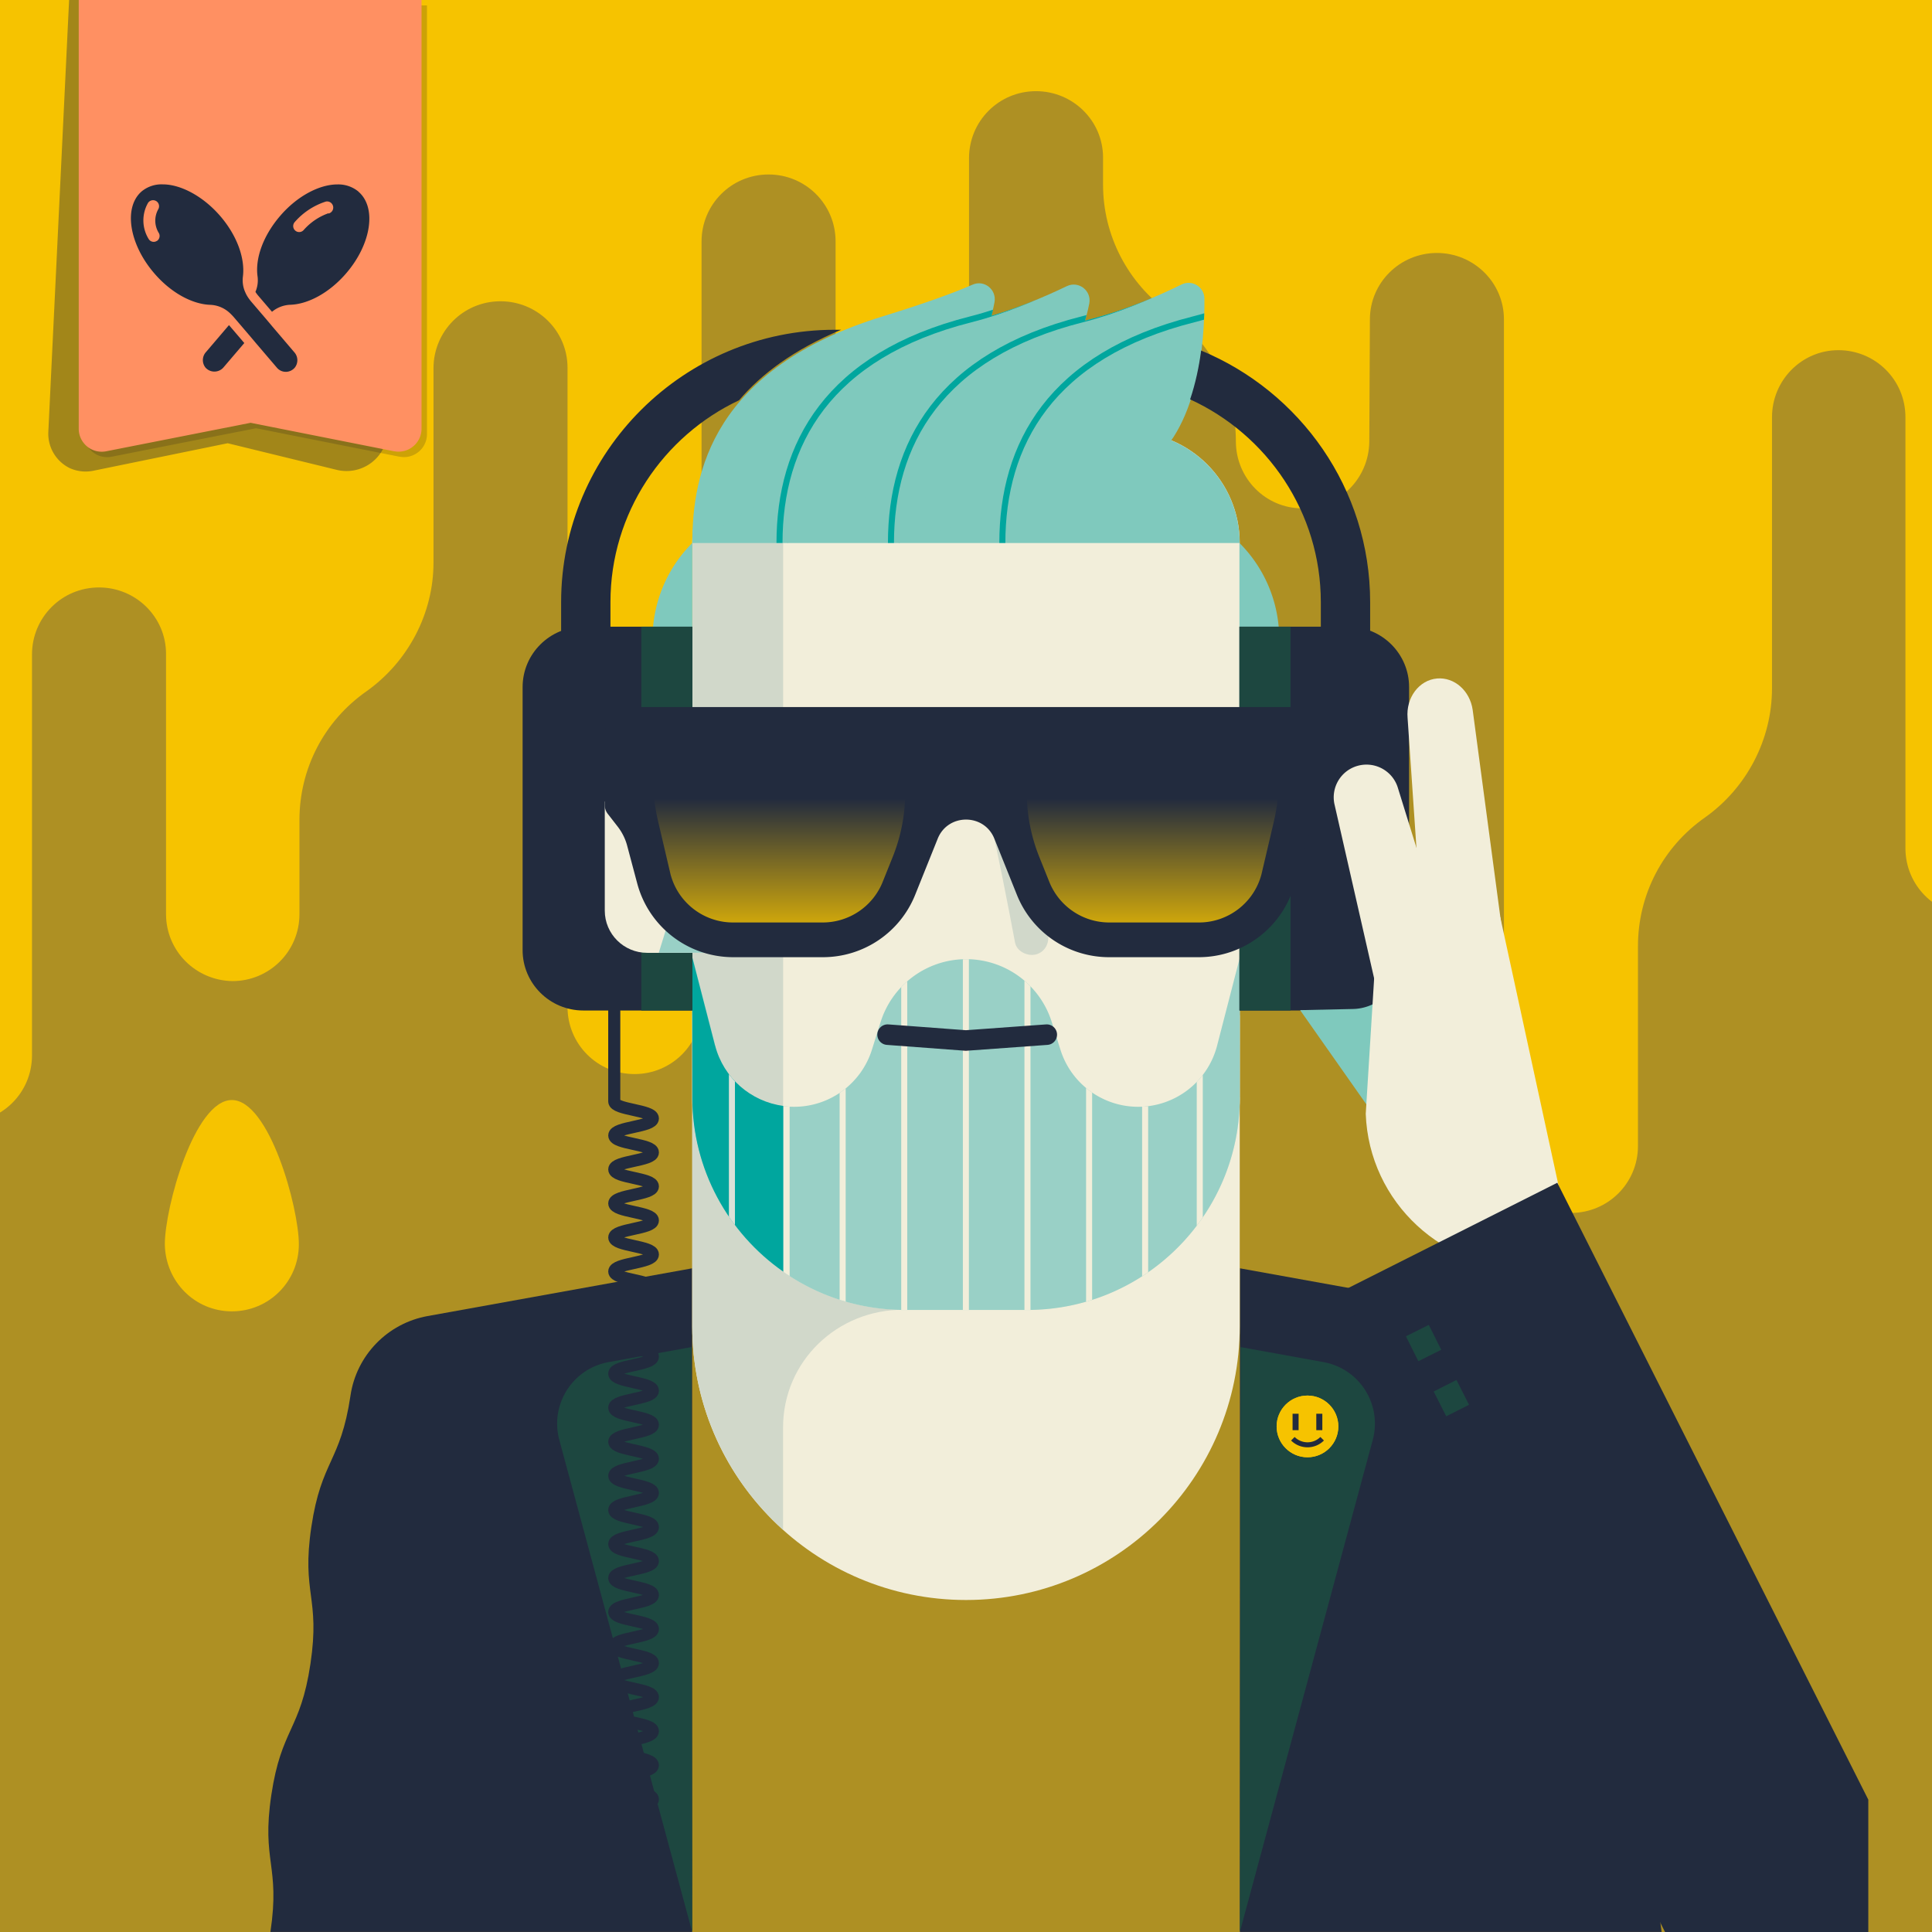
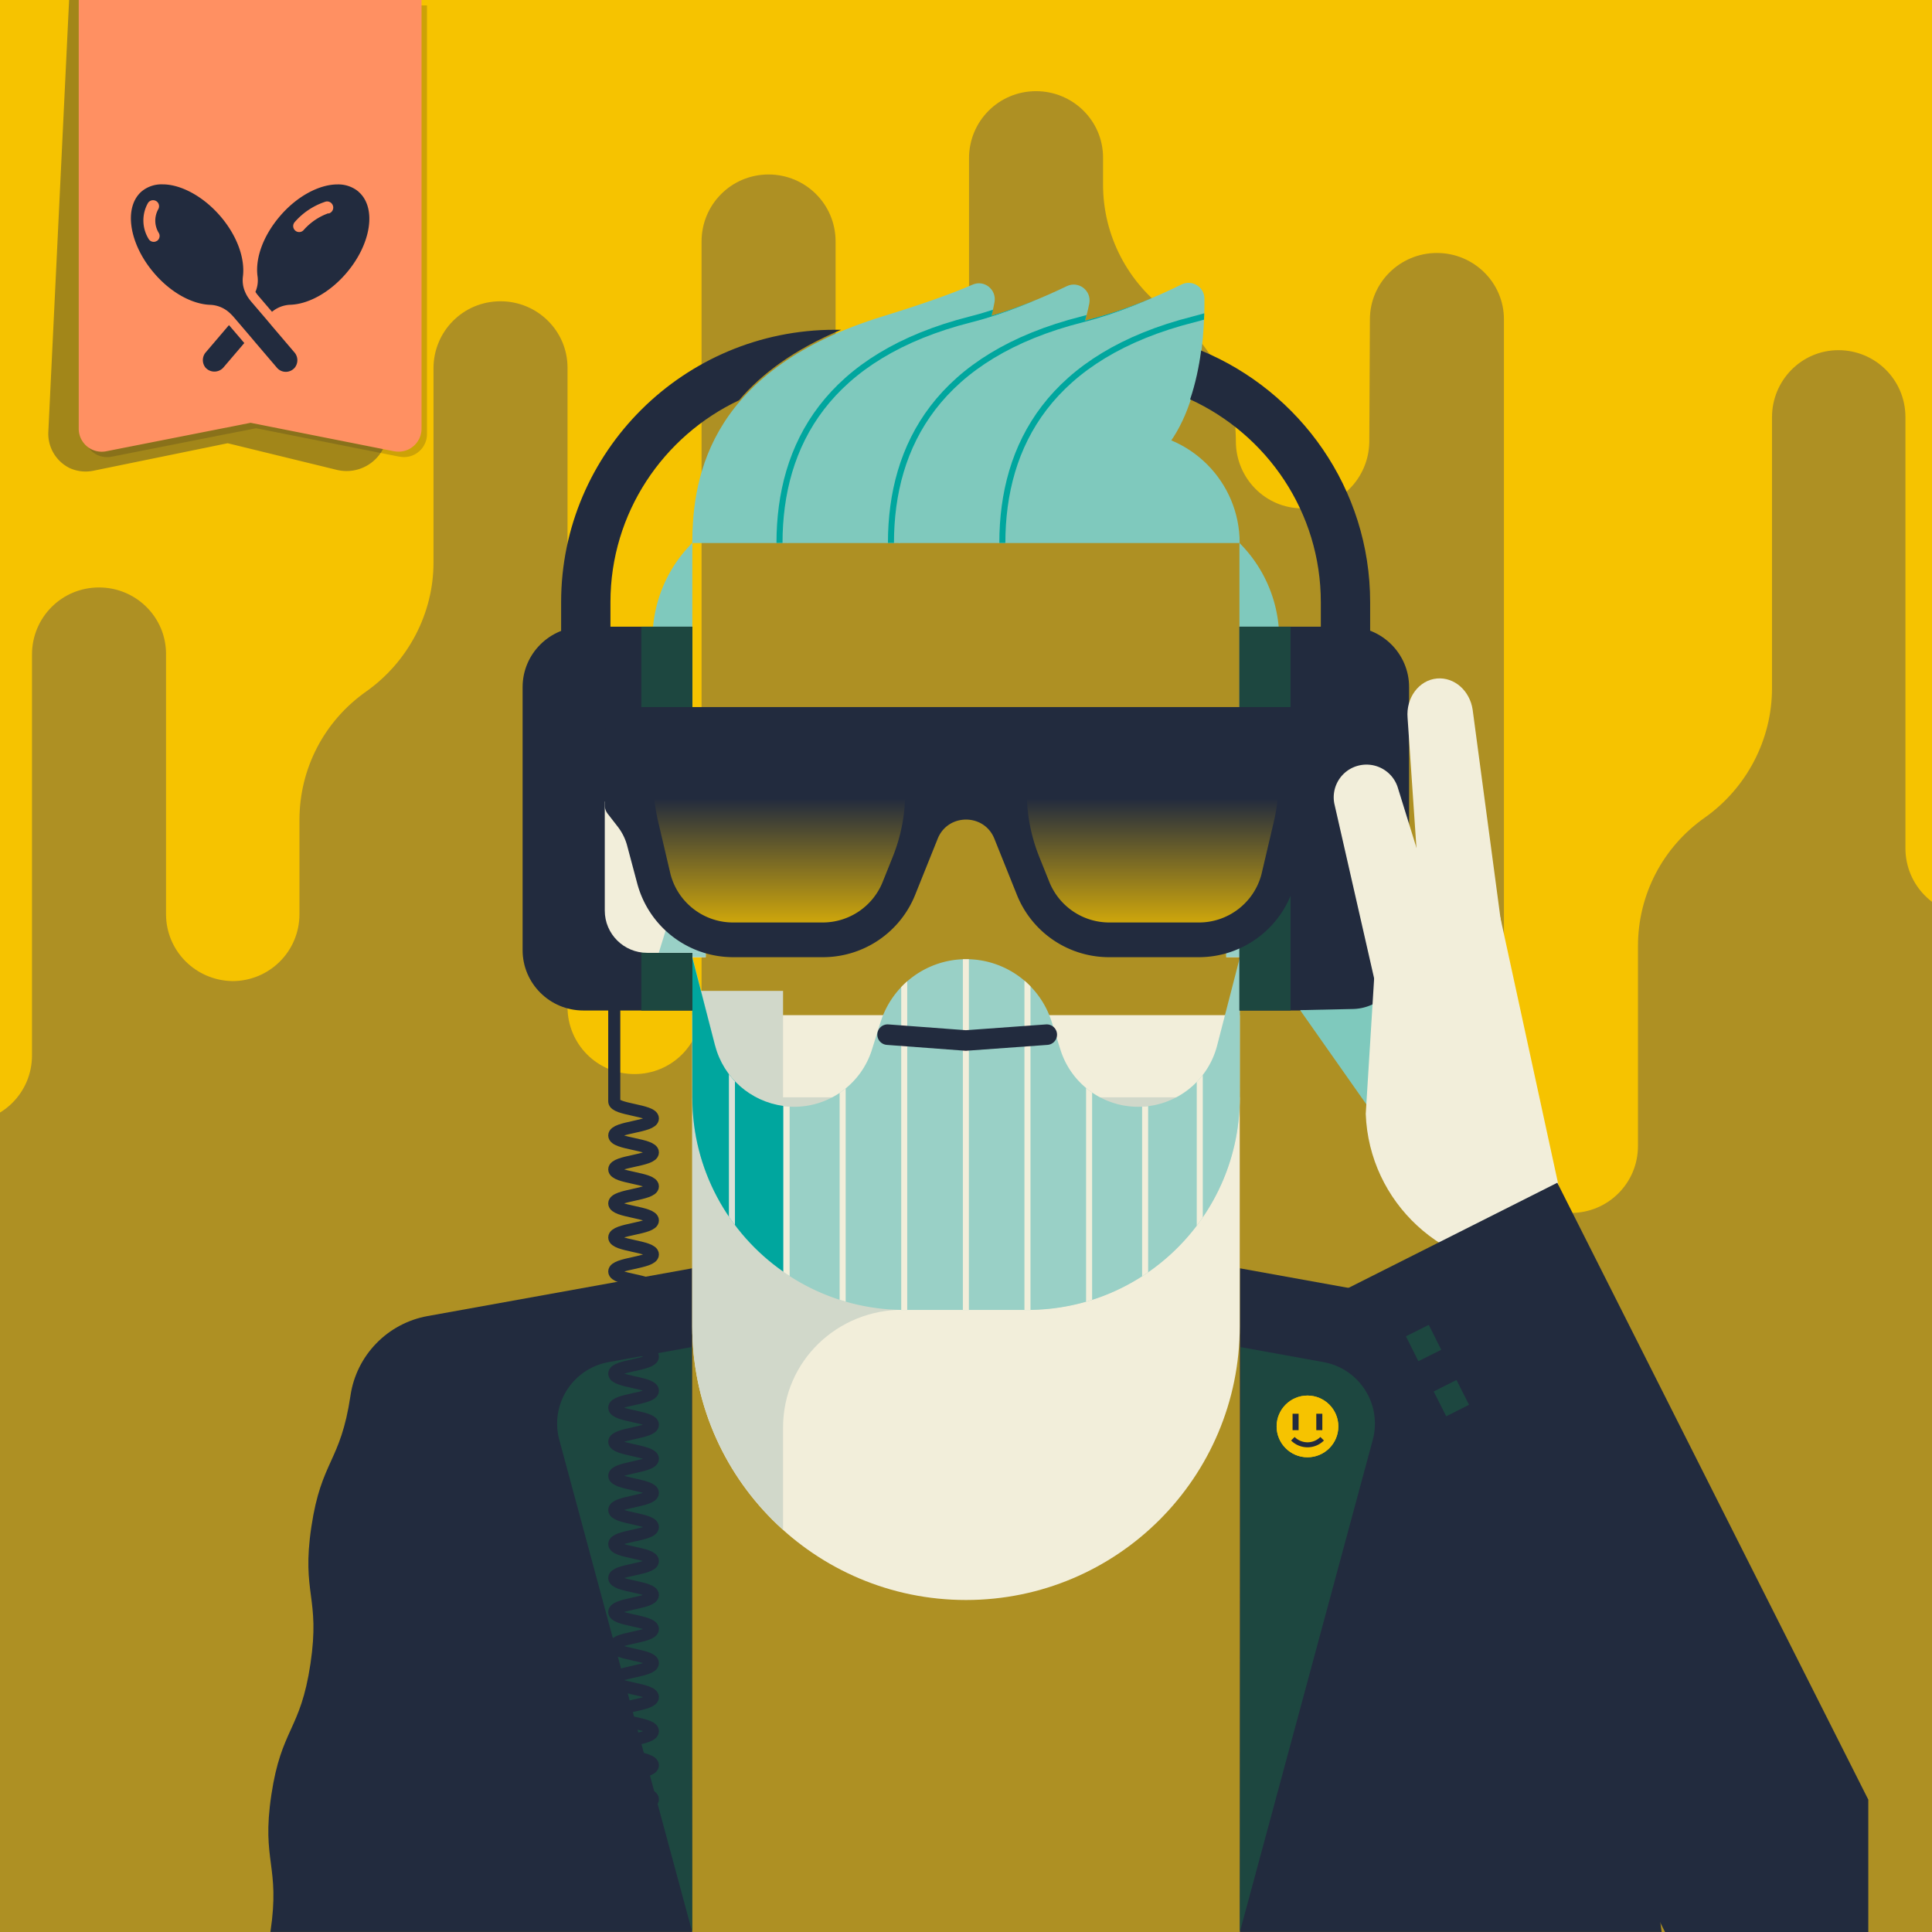
<svg xmlns="http://www.w3.org/2000/svg" version="1.1" viewBox="0 0 320 320">
  <rect x="0" y="0" width="320" height="320" fill="#808080" stroke="none" />
  <clipPath id="Amiga500_lores">
    <path d="M0 0h320v320H0z" />
  </clipPath>
  <g clip-path="url(#Amiga500_lores)">
    <path fill="#AE9023" d="M0 0h320v320H0z" />
    <g fill="#F6C300">
      <path d="M-16.9-2v176.8c0 6.1 4.9 11.1 11.1 11.1 6.1 0 11.1-4.9 11.1-11.1v-66.4c0-6.1 4.9-11.1 11.1-11.1 6.1 0 11.1 4.9 11.1 11v43.1c0 6.1 4.9 11 11 11.1 6.1 0 11.1-4.9 11.1-11.1v-15.6c0-8.5 4.1-16.4 11.1-21.3 6.9-4.9 11.1-12.9 11.1-21.3V61c0-6.1 4.9-11.1 11.1-11.1 6.1 0 11.1 4.9 11.1 11V166.8c0 6.1 4.9 11.1 11.1 11.1 6.1 0 11.1-4.9 11.1-11.1V40c0-6.1 4.9-11.1 11.1-11.1 6.1 0 11.1 4.9 11.1 11.1v17.6c0 6.1 4.9 11.1 11.1 11.1 6.1 0 11-5 11-11.1V26.2c0-6.1 4.9-11.1 11.1-11.1 6.1 0 11.1 4.9 11.1 11v4.5c0 8.4 4.1 16.3 11 21.2 6.9 4.9 11 12.8 11 21.3 0 6.1 4.9 11.1 11 11.1s11-4.9 11.1-11l.1-20.3c0-6.1 5-11 11.1-11s11.1 4.9 11.1 11v136.9c0 6.1 4.9 11.1 11.1 11.1 6.1 0 11.1-4.9 11.1-11.1v-33.1c0-8.5 4.1-16.4 11.1-21.3 6.9-4.9 11.1-12.9 11.1-21.4V69.1c0-6.1 4.9-11.1 11-11.1s11.1 4.9 11.1 11.1v71.4c0 6.1 4.9 11.1 11.1 11.1 6.1 0 11.1-4.9 11.1-11V-2c0-6.1-4.9-11.1-11.1-11.1H-5.8c-6.1.1-11.1 5-11.1 11.1z" />
-       <path d="M49.5 206.1c0 6.1-4.9 11.1-11.1 11.1-6.1 0-11-4.9-11.1-11.1 0-6.1 4.9-23.9 11.1-23.9s11.1 17.8 11.1 23.9z" />
    </g>
    <defs>
      <clipPath id="b">
        <path d="M114.67 181.78c0 19.43 15.75 35.19 35.19 35.19h20.3c19.43 0 35.19-15.75 35.19-35.19l.02-23.23-3.78 14.64a13.51 13.51 0 0 1-13.07 10.13c-5.9 0-11.12-3.83-12.88-9.46l-1.44-4.59a14.846 14.846 0 0 0-14.17-10.4c-6.48 0-12.21 4.21-14.17 10.4l-1.44 4.59a13.51 13.51 0 0 1-12.88 9.46c-6.16 0-11.54-4.17-13.07-10.13l-3.78-14.64.02 23.23h-.02Z" style="fill:none" />
      </clipPath>
      <clipPath id="c">
        <path d="M193.99 72.92c4.85-7.08 5.54-17.66 5.5-23.47 0-1.94-2.05-3.19-3.79-2.34-3.53 1.74-9.25 4.27-15.16 5.77-.28.07-.55.15-.82.23.3-1.02.54-1.98.71-2.86.41-2.12-1.78-3.8-3.73-2.86-3.12 1.5-7.64 3.48-12.47 4.91.21-.8.4-1.57.52-2.27.38-2.09-1.7-3.76-3.64-2.9-3.56 1.57-9.12 3.49-14.72 5.2C118 61.04 114.7 78.37 114.7 89.92h90.66c0-7.67-4.68-14.24-11.35-17.01h-.02Z" style="fill:none" />
      </clipPath>
    </defs>
    <path d="M261.96 231.17c1.66 11.1 4.82 10.63 6.48 21.73 1.66 11.11-1.51 11.57.15 22.68s4.82 10.63 6.48 21.73c1.66 11.11-1.51 11.57.15 22.68h-69.86V210.07l43.82 7.91c6.65 1.2 11.79 6.5 12.78 13.17M58.05 231.17c-1.66 11.1-4.82 10.63-6.48 21.73-1.66 11.11 1.51 11.57-.15 22.68s-4.82 10.63-6.48 21.73c-1.66 11.1 1.51 11.57-.15 22.68h69.86V210.07l-43.82 7.91c-6.65 1.2-11.79 6.5-12.78 13.17" style="fill:#222b3e" />
    <path d="M212.81 158.54h-9.7v-25.19h16.72v18.16c0 3.87-3.15 7.02-7.02 7.02Z" style="fill:#f2eeda" />
    <path d="M203.11 133.36v25.18h7.78l-7.78-25.18z" style="fill:#99d0c6" />
    <path d="M100.17 133.36h16.72v25.19h-9.7c-3.87 0-7.02-3.15-7.02-7.02v-18.16Z" style="fill:#f2eeda" />
    <path d="M116.89 133.36v25.18h-7.78l7.78-25.18z" style="fill:#99d0c6" />
    <path d="M114.67 210.08h90.66V320h-90.66z" style="fill:#ae9023" />
    <path d="M205.34 168.14v51.53c0 25.04-20.3 45.34-45.34 45.34-25.04 0-45.34-20.3-45.34-45.34v-51.53h90.67Z" style="fill:#f2eeda" />
    <path d="M129.7 181.78v-17.66h-15.04v55.55c0 13.39 5.8 25.41 15.04 33.71v-16.96c0-10.94 8.99-19.55 19.93-19.48h20.52c19.43 0 35.19-15.75 35.19-35.19H129.7v.02Z" style="fill:#d1d8ca" />
-     <path d="M133.09 71.51h53.84c10.16 0 18.41 8.25 18.41 18.41v91.84c0 19.42-15.76 35.19-35.19 35.19h-20.3c-19.42 0-35.19-15.76-35.19-35.19V89.94c0-10.16 8.25-18.41 18.41-18.41h.01Z" style="fill:#f2eeda" />
-     <path d="M164 135.63c1.48 6.81 2.84 13.63 4.12 20.47.28 1.5 2.09 2.35 3.48 1.98 1.57-.43 2.25-1.96 1.98-3.48-1.28-6.84-2.65-13.67-4.12-20.47-.33-1.49-2.07-2.36-3.48-1.98-1.54.42-2.29 1.98-1.98 3.48ZM114.67 89.94v91.84c0 11.93 5.95 22.48 15.04 28.83V71.84c-8.56 1.59-15.04 9.08-15.04 18.1Z" style="fill:#d1d8ca" />
    <path d="M114.67 89.94c0-10.17 8.24-18.41 18.41-18.41h53.84c10.17 0 18.41 8.24 18.41 18.41h-90.66Z" style="fill:#7fc9bd" />
    <path d="M114.67 181.78c0 19.43 15.75 35.19 35.19 35.19h20.3c19.43 0 35.19-15.75 35.19-35.19l.02-23.23-3.78 14.64a13.51 13.51 0 0 1-13.07 10.13c-5.9 0-11.12-3.83-12.88-9.46l-1.44-4.59a14.846 14.846 0 0 0-14.17-10.4c-6.48 0-12.21 4.21-14.17 10.4l-1.44 4.59a13.51 13.51 0 0 1-12.88 9.46c-6.16 0-11.54-4.17-13.07-10.13l-3.78-14.64.02 23.23h-.02Z" style="fill:#99d0c6" />
    <path d="m118.43 173.18-3.78-14.64.02 23.23c0 11.93 5.95 22.48 15.04 28.83v-27.43c-5.37-.72-9.88-4.63-11.27-9.99h-.01Z" style="fill:#00a69e" />
    <path d="M114.67 121.75V89.93a22.435 22.435 0 0 0-6.59 15.91v17.05l6.59-1.14ZM205.29 121.75V89.93a22.435 22.435 0 0 1 6.59 15.91v17.05l-6.59-1.14Z" style="fill:#7fc9bd" />
    <path d="M114.67 89.94c0-11.55 3.3-28.88 31.69-37.59 5.6-1.72 11.16-3.63 14.72-5.2 1.94-.86 4.02.81 3.64 2.9-.85 4.65-3.39 11.73-10.85 16.8l-39.21 23.1h.01Z" style="fill:#7fc9bd" />
    <path d="M130.4 89.94c0-16.36 8-31.06 31.69-37.05 5.61-1.42 11.03-3.77 14.6-5.49 1.95-.94 4.13.73 3.73 2.86-.89 4.65-3.47 11.59-10.8 16.58l-39.21 23.1Z" style="fill:#7fc9bd" />
    <path d="M148.85 89.94c0-16.36 8-31.06 31.69-37.05 5.92-1.5 11.63-4.03 15.16-5.77 1.74-.86 3.78.4 3.79 2.34.06 7.26-1 21.91-9.89 27.95l-40.74 12.53h-.01Z" style="fill:#7fc9bd" />
    <path d="M114.65 319.99 92.64 238.5c-1.58-5.86 2.18-11.81 8.15-12.89l13.74-2.49.12 96.88Z" style="fill:#1d4740" />
    <g style="clip-path:url(#b)">
      <g>
        <path d="M159.98 156.05v61.44M170.18 158.57v58.92M180.39 174.58v41.52M189.67 179.79v36.13M198.72 171.52v37.65" style="fill:none;stroke:#f2eeda;stroke-miterlimit:10" />
        <path d="M121.23 170.09v39.08" style="fill:none;stroke:#dce1d7;stroke-miterlimit:10" />
        <path d="M130.29 178v37.92M139.57 174.58v41.52M149.77 158.93v58.56" style="fill:none;stroke:#f2eeda;stroke-miterlimit:10" />
      </g>
    </g>
    <path d="m147.01 171.37 12.97.97 13.4-.97" style="fill:none;stroke:#222b3e;stroke-linecap:round;stroke-miterlimit:10;stroke-width:3.4px" />
    <g style="clip-path:url(#c)">
      <g>
        <path d="M129.11 89.94c0-16.36 8-31.06 31.69-37.05 5.61-1.42 11.03-3.77 14.6-5.49" style="fill:none;stroke:#00a69e;stroke-miterlimit:10" />
        <path d="M147.57 89.94c0-16.36 8-31.06 31.69-37.05 5.61-1.42 11.03-3.77 14.6-5.49" style="fill:none;stroke:#00a69e;stroke-miterlimit:10" />
        <path d="M166.02 89.94c0-16.36 8-31.06 31.69-37.05 5.61-1.42 11.03-3.77 14.6-5.49" style="fill:none;stroke:#00a69e;stroke-miterlimit:10" />
      </g>
    </g>
    <path d="m205.36 319.99 22.01-81.49c1.58-5.86-2.18-11.81-8.15-12.89l-13.74-2.49-.12 96.88Z" style="fill:#1d4740" />
-     <path d="M0 0h320v319.99H0z" style="fill:none" />
+     <path d="M0 0v319.99H0z" style="fill:none" />
    <circle cx="216.56" cy="236.26" r="5.11" fill="#f6c300" />
    <circle cx="216.56" cy="236.26" r="5.11" fill="#f6c300" />
    <path fill="none" stroke="#222b3e" stroke-miterlimit="10" stroke-width=".83" d="M218.99 238.3a3.428 3.428 0 0 1-4.85 0" />
    <path fill="none" stroke="#222b3e" stroke-miterlimit="10" d="M218.52 234.16v2.72M214.59 234.16v2.72" />
    <path fill="none" d="M0 0h320v320H0z" />
    <path fill="none" d="M0 0h320v320H0z" />
-     <path fill="none" d="M0 0h320v318.51H0z" />
    <path fill="#222b3e" d="M96.61 103.8h18.05v63.57H96.61c-5.54 0-10.05-4.48-10.05-10v-43.56c0-5.52 4.5-10 10.05-10ZM223.34 167.37h-18.05V103.8h18.05c5.54 0 10.05 4.48 10.05 10v43.56c0 5.52-4.5 10-10.05 10Z" />
    <path fill="#1d4740" d="M205.29 103.8h8.46v63.57h-8.46zM106.22 103.8h8.46v63.57h-8.46z" />
    <path fill="none" stroke="#222b3e" stroke-linecap="round" stroke-miterlimit="10" stroke-width="2" d="M101.74 182.43c0 1.4 6.4 1.4 6.4 2.82s-6.4 1.4-6.4 2.82 6.4 1.4 6.4 2.81-6.4 1.4-6.4 2.81 6.4 1.4 6.4 2.81-6.4 1.4-6.4 2.82 6.4 1.4 6.4 2.82-6.4 1.4-6.4 2.82 6.4 1.4 6.4 2.82-6.4 1.42-6.4 2.82 6.4 1.4 6.4 2.82-6.4 1.42-6.4 2.82 6.4 1.4 6.4 2.82-6.4 1.42-6.4 2.82 6.4 1.4 6.4 2.82-6.4 1.42-6.4 2.82 6.4 1.42 6.4 2.82-6.4 1.4-6.4 2.82 6.4 1.42 6.4 2.82-6.4 1.42-6.4 2.82 6.4 1.42 6.4 2.82-6.4 1.42-6.4 2.82 6.4 1.42 6.4 2.83-6.4 1.42-6.4 2.83M101.74 250.11c0 1.4 6.4 1.4 6.4 2.82s-6.4 1.4-6.4 2.82 6.4 1.4 6.4 2.81-6.4 1.4-6.4 2.81 6.4 1.4 6.4 2.81-6.4 1.4-6.4 2.82 6.4 1.4 6.4 2.82-6.4 1.4-6.4 2.82 6.4 1.4 6.4 2.82-6.4 1.42-6.4 2.82 6.4 1.4 6.4 2.82-6.4 1.42-6.4 2.82 6.4 1.4 6.4 2.82-6.4 1.42-6.4 2.82 6.4 1.4 6.4 2.82-6.4 1.42-6.4 2.82 6.4 1.42 6.4 2.82-6.4 1.4-6.4 2.82 6.4 1.42 6.4 2.82-6.4 1.42-6.4 2.82 6.4 1.42 6.4 2.82-6.4 1.42-6.4 2.82 6.4 1.42 6.4 2.83-6.4 1.42-6.4 2.83M101.74 182.43v-15.06" />
    <path fill="#222b3e" d="M139.33 54.62h-1.06c-24.99 0-45.33 20.24-45.33 45.11v39.7h8.17v-39.7c0-14.75 8.73-27.51 21.31-33.44 3.68-4.34 9.07-8.39 16.9-11.67ZM198.95 58.06c-.35 2.64-.93 5.43-1.83 8.09 12.77 5.85 21.65 18.71 21.65 33.59v39.7h8.17v-39.7c0-18.77-11.58-34.89-28-41.68Z" />
    <path fill="#f2eeda" d="M100.17 132.75h16.72v25.07h-9.7c-3.87 0-7.02-3.13-7.02-6.99v-18.08Z" />
    <path fill="#99d0c6" d="M116.89 132.75v25.06h-7.78l7.78-25.06z" />
    <path fill="#7fc9bd" d="M229.38 164.97a7.987 7.987 0 0 1-5.27 2.15l-8.77.19 12.12 17.24 5.11-15.41-3.21-4.18h.01Z" />
    <path fill="#f2eeda" d="m260.95 209.29-7.09.79c-14.73.54-27.11-10.92-27.65-25.59l2.02-32.59h20.26l12.46 57.39h-.01Z" />
    <path fill="#f2eeda" d="m242.26 165.08-13.21 3.34-7.98-35.04a5.412 5.412 0 0 1 3.93-6.57c2.78-.7 5.62.87 6.5 3.58l10.76 34.69Z" />
    <path fill="#222b3e" d="M222.29 213.85 275.78 320h33.67v-21.92L257.94 195.9l-35.65 17.95z" />
    <path fill="none" stroke="#1d4740" stroke-linejoin="round" stroke-width="4.23" d="m234.76 220.39 2.06 4.12M239.35 229.52l2.08 4.11" />
    <path fill="#f2eeda" d="m249.61 160.1-13.58 1.19-2.89-42.38c-.29-3.34 1.89-6.27 4.88-6.53 2.86-.25 5.44 2.02 5.9 5.19l5.68 42.53h.01Z" />
    <defs>
      <linearGradient id="byellow" x1="190.98" x2="190.98" y1="-415.27" y2="-440.69" gradientTransform="matrix(1 0 0 -1 0 -283.03)" gradientUnits="userSpaceOnUse">
        <stop offset="0" stop-color="#222b3e" />
        <stop offset="1" stop-color="#f6c300" />
      </linearGradient>
    </defs>
    <path fill="none" d="M0 0h320v320H0z" />
    <path fill="#222b3e" d="M219.83 121.78v11.59c0 .52-.17 1.02-.49 1.42l-1.64 2.11a9.3 9.3 0 0 0-1.58 3.18l-1.66 6.23c-1.92 7.2-8.44 12.23-15.9 12.23H183.7c-6.73 0-12.77-4.09-15.27-10.33l-3.73-9.29c-1.69-4.23-7.7-4.23-9.39 0l-3.73 9.29a16.462 16.462 0 0 1-15.27 10.33h-14.86c-7.46 0-13.99-5.01-15.91-12.23l-1.66-6.23c-.3-1.15-.85-2.24-1.58-3.18l-1.64-2.11c-.32-.41-.49-.91-.49-1.42v-11.59c0-2.59 2.1-4.67 4.67-4.67h110.25c2.59 0 4.67 2.1 4.67 4.67h.03Z" />
    <path fill="url(#byellow)" d="M170.07 126.13v5.08c0 3.68.7 7.33 2.08 10.75l1.65 4.11c1.63 4.05 5.55 6.72 9.93 6.72h14.86c4.84 0 9.09-3.26 10.34-7.95l2.03-8.64c.62-2.66.94-5.38.94-8.13v-1.95c0-1.82-1.47-3.29-3.29-3.29h-35.23c-1.82 0-3.29 1.47-3.29 3.29h-.02ZM149.93 126.13v5.08c0 3.68-.7 7.33-2.08 10.75l-1.65 4.11a10.707 10.707 0 0 1-9.93 6.72h-14.86c-4.84 0-9.09-3.26-10.34-7.95l-2.03-8.64a35.77 35.77 0 0 1-.94-8.13v-1.95c0-1.82 1.47-3.29 3.29-3.29h35.23c1.82 0 3.29 1.47 3.29 3.29h.02Z" />
    <g transform="matrix(.9 0 0 .9 8 0)">
      <g opacity=".4">
        <path fill="#222b3e" d="m53 86.45-19.99-4.88L8.45 86.6c-1.5.34-3.07.19-4.48-.44a7.045 7.045 0 0 1-3.96-6.75L3.83 0h62.18l-3.55 79.42a7.577 7.577 0 0 1-7.88 7.26c-.53-.02-1.06-.1-1.58-.23Z" />
      </g>
      <path fill="#231f20" d="m64.63 84.05-26.4-5.24-26.57 5.24a4.233 4.233 0 0 1-5.06-4.16V1h63.09v78.88c0 2.34-1.89 4.24-4.23 4.24-.28 0-.57-.03-.84-.08h.01Z" opacity=".2" />
      <path fill="#ff9062" d="m63.63 83.05-26.4-5.24-26.57 5.24a4.233 4.233 0 0 1-5.06-4.16V0h63.09v78.88c0 2.34-1.89 4.24-4.23 4.24-.28 0-.57-.03-.84-.08h.01Z" />
      <path fill="#222b3e" d="M57.07 35.25a5.834 5.834 0 0 0-3.86-1.31c-3.3 0-7.41 2.12-10.59 5.85s-4.58 7.9-4.1 11.15c.11.94-.02 1.9-.4 2.77.13.22.28.42.44.62l2.61 3.05c.94-.78 2.1-1.23 3.32-1.29 3.3-.09 7.26-2.2 10.37-5.84 4.61-5.39 5.6-12.1 2.2-14.99h.01Zm-5.5 3.99c-1.77.62-3.35 1.7-4.59 3.11a1.091 1.091 0 0 1-1.55.07c-.45-.41-.48-1.1-.08-1.55 1.52-1.75 3.5-3.06 5.71-3.77.61-.14 1.21.24 1.35.85.14.61-.24 1.21-.85 1.35v-.07ZM29.03 64.78a2.2 2.2 0 0 0-.11 2.86c.8.91 2.19 1 3.11.19.07-.06.13-.13.19-.19l3.85-4.51-2.82-3.3-4.22 4.95Z" />
      <path fill="#222b3e" d="m41.04 59.85-.54-.64-.54-.64-2.71-3.17-.11-.14c-.18-.23-.35-.47-.51-.73-.16-.26-.3-.54-.42-.83-.38-.87-.51-1.83-.4-2.77.43-3.3-1.02-7.51-4.15-11.15s-7.26-5.85-10.59-5.85c-1.4-.06-2.77.39-3.86 1.27-3.38 2.88-2.39 9.59 2.2 14.99 3.14 3.71 7.11 5.8 10.4 5.91 1.24.05 2.42.51 3.37 1.31.21.18.41.37.6.57l.22.23.33.38 2.82 3.3.54.64.54.64 3.85 4.51c.41.48 1 .75 1.63.75.64 0 1.24-.29 1.65-.77a2.2 2.2 0 0 0-.11-2.86l-4.2-4.93v-.02ZM19.99 44.33c-.18.11-.38.18-.59.18-.37 0-.72-.19-.92-.51a6.502 6.502 0 0 1-.16-6.6c.3-.53.98-.71 1.51-.41s.71.98.41 1.51c-.77 1.38-.73 3.06.11 4.4.27.49.12 1.11-.34 1.43Z" />
    </g>
  </g>
</svg>